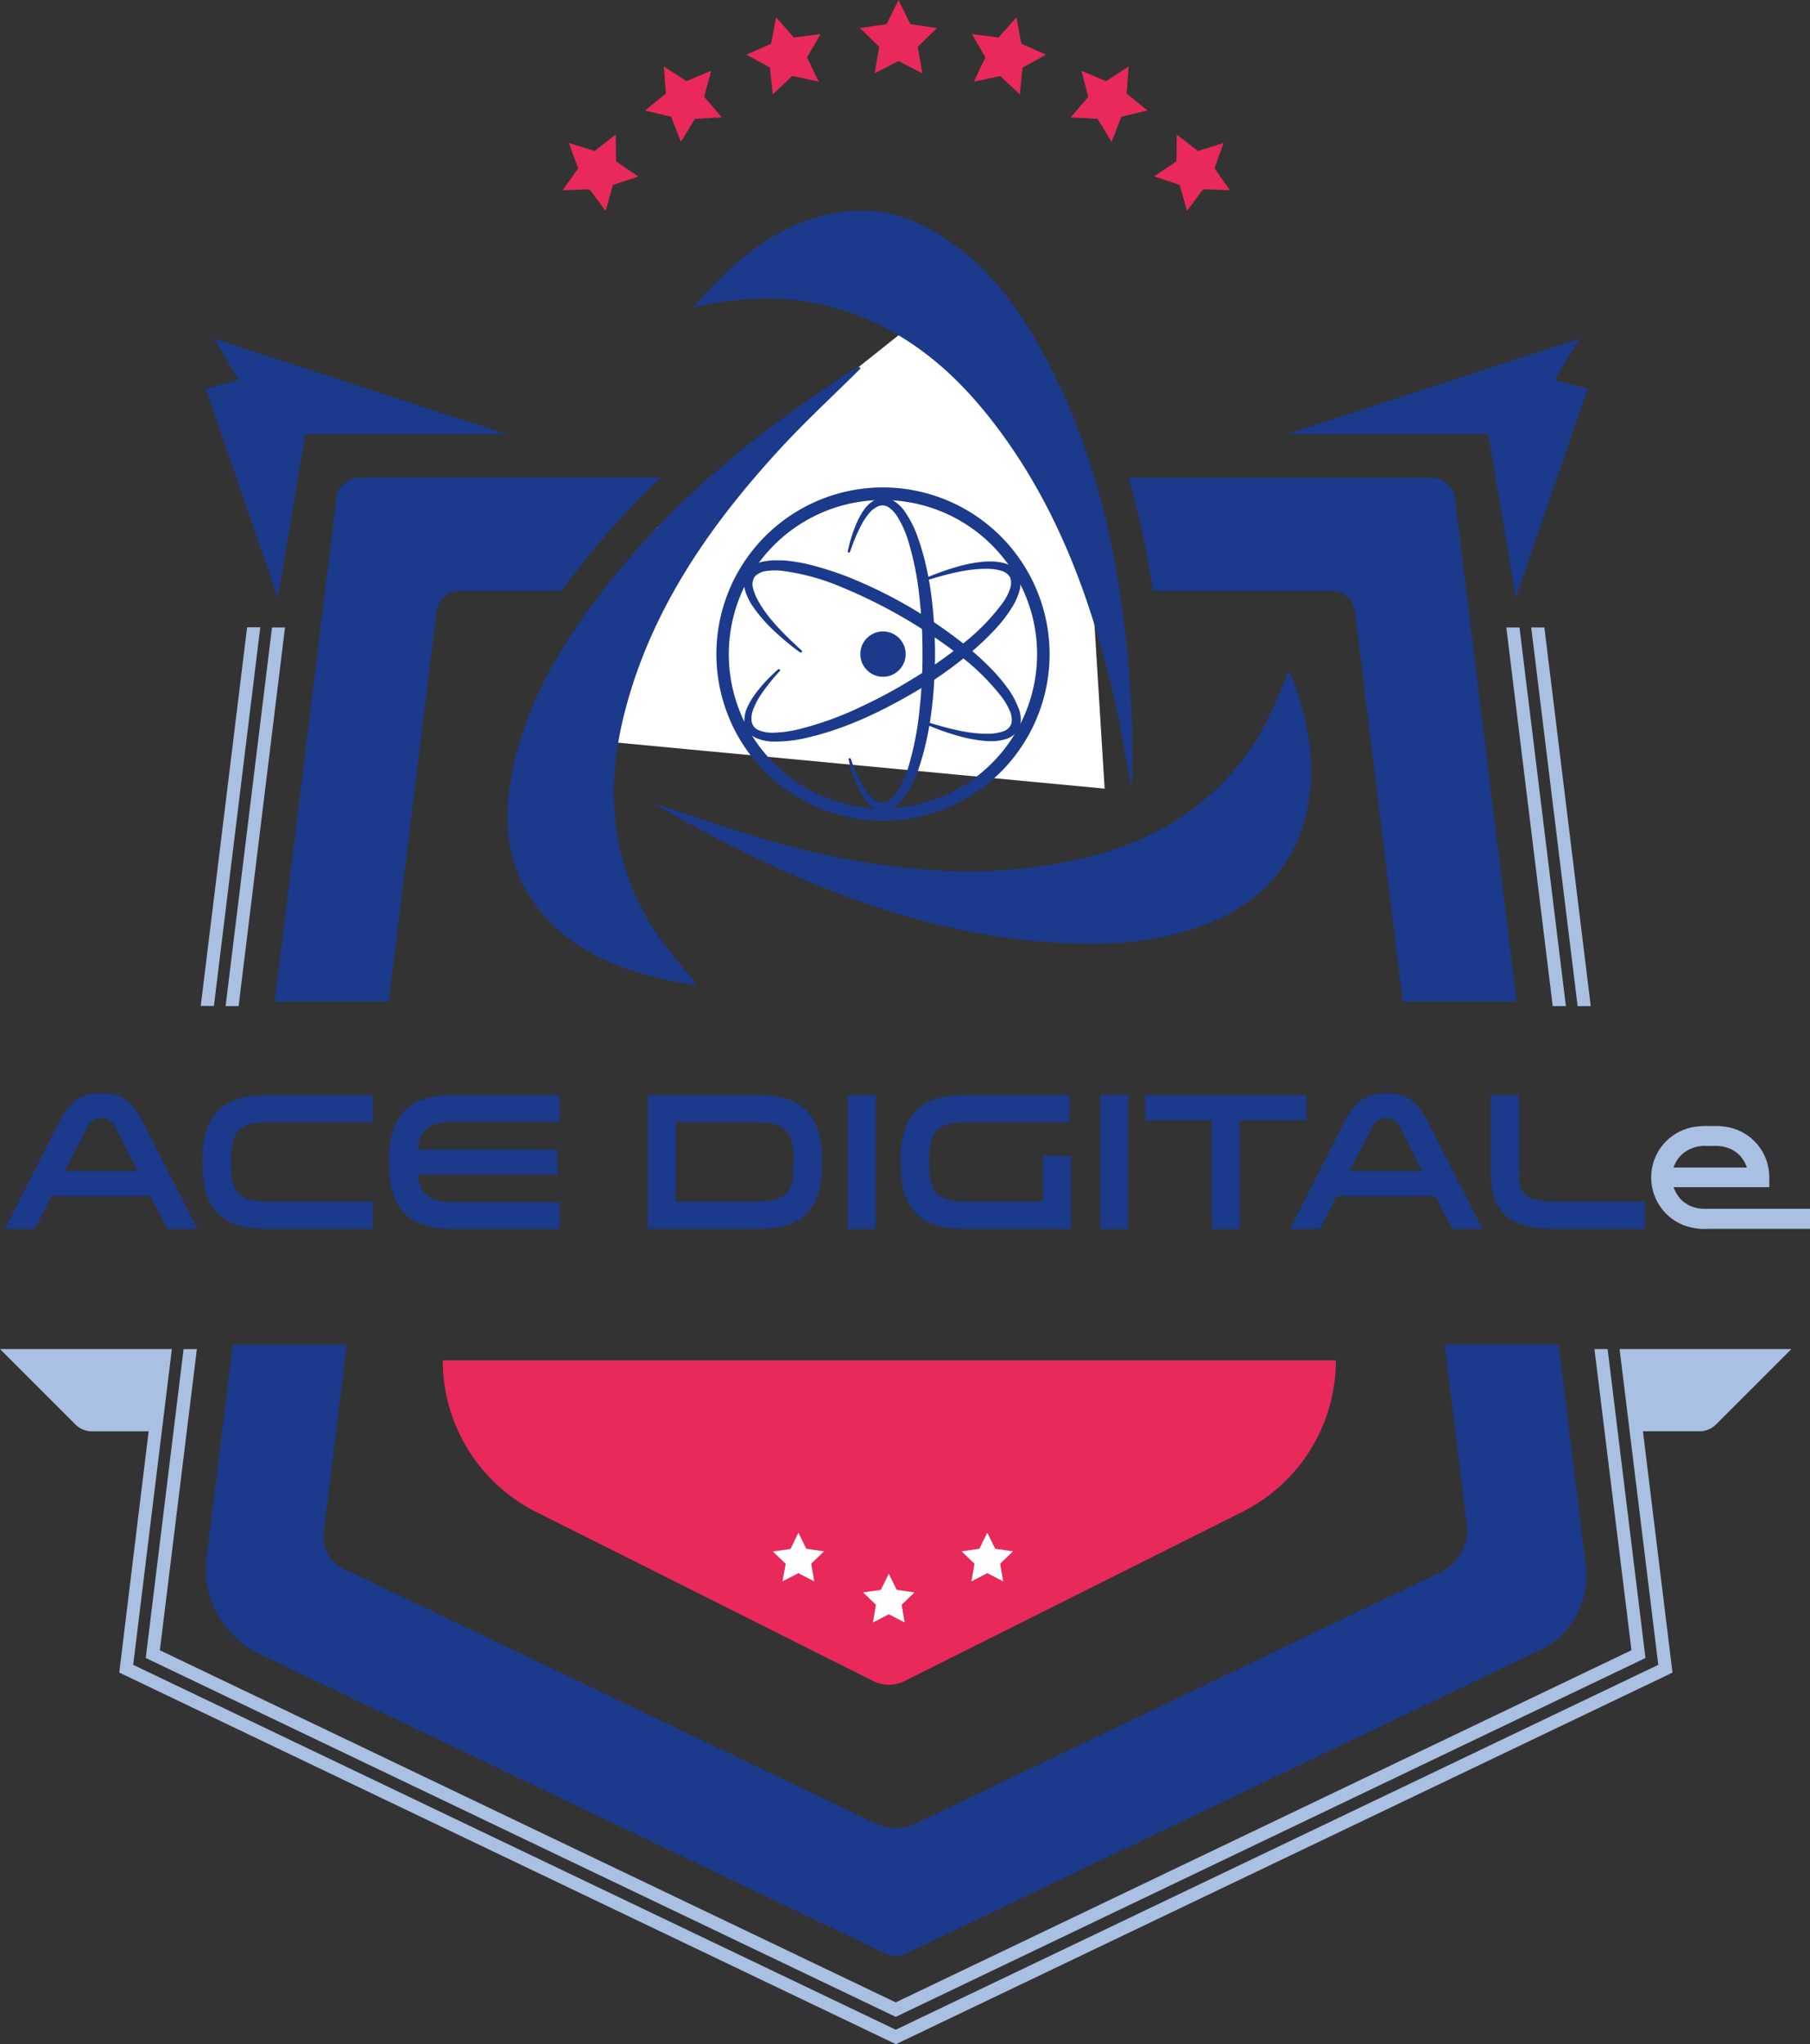
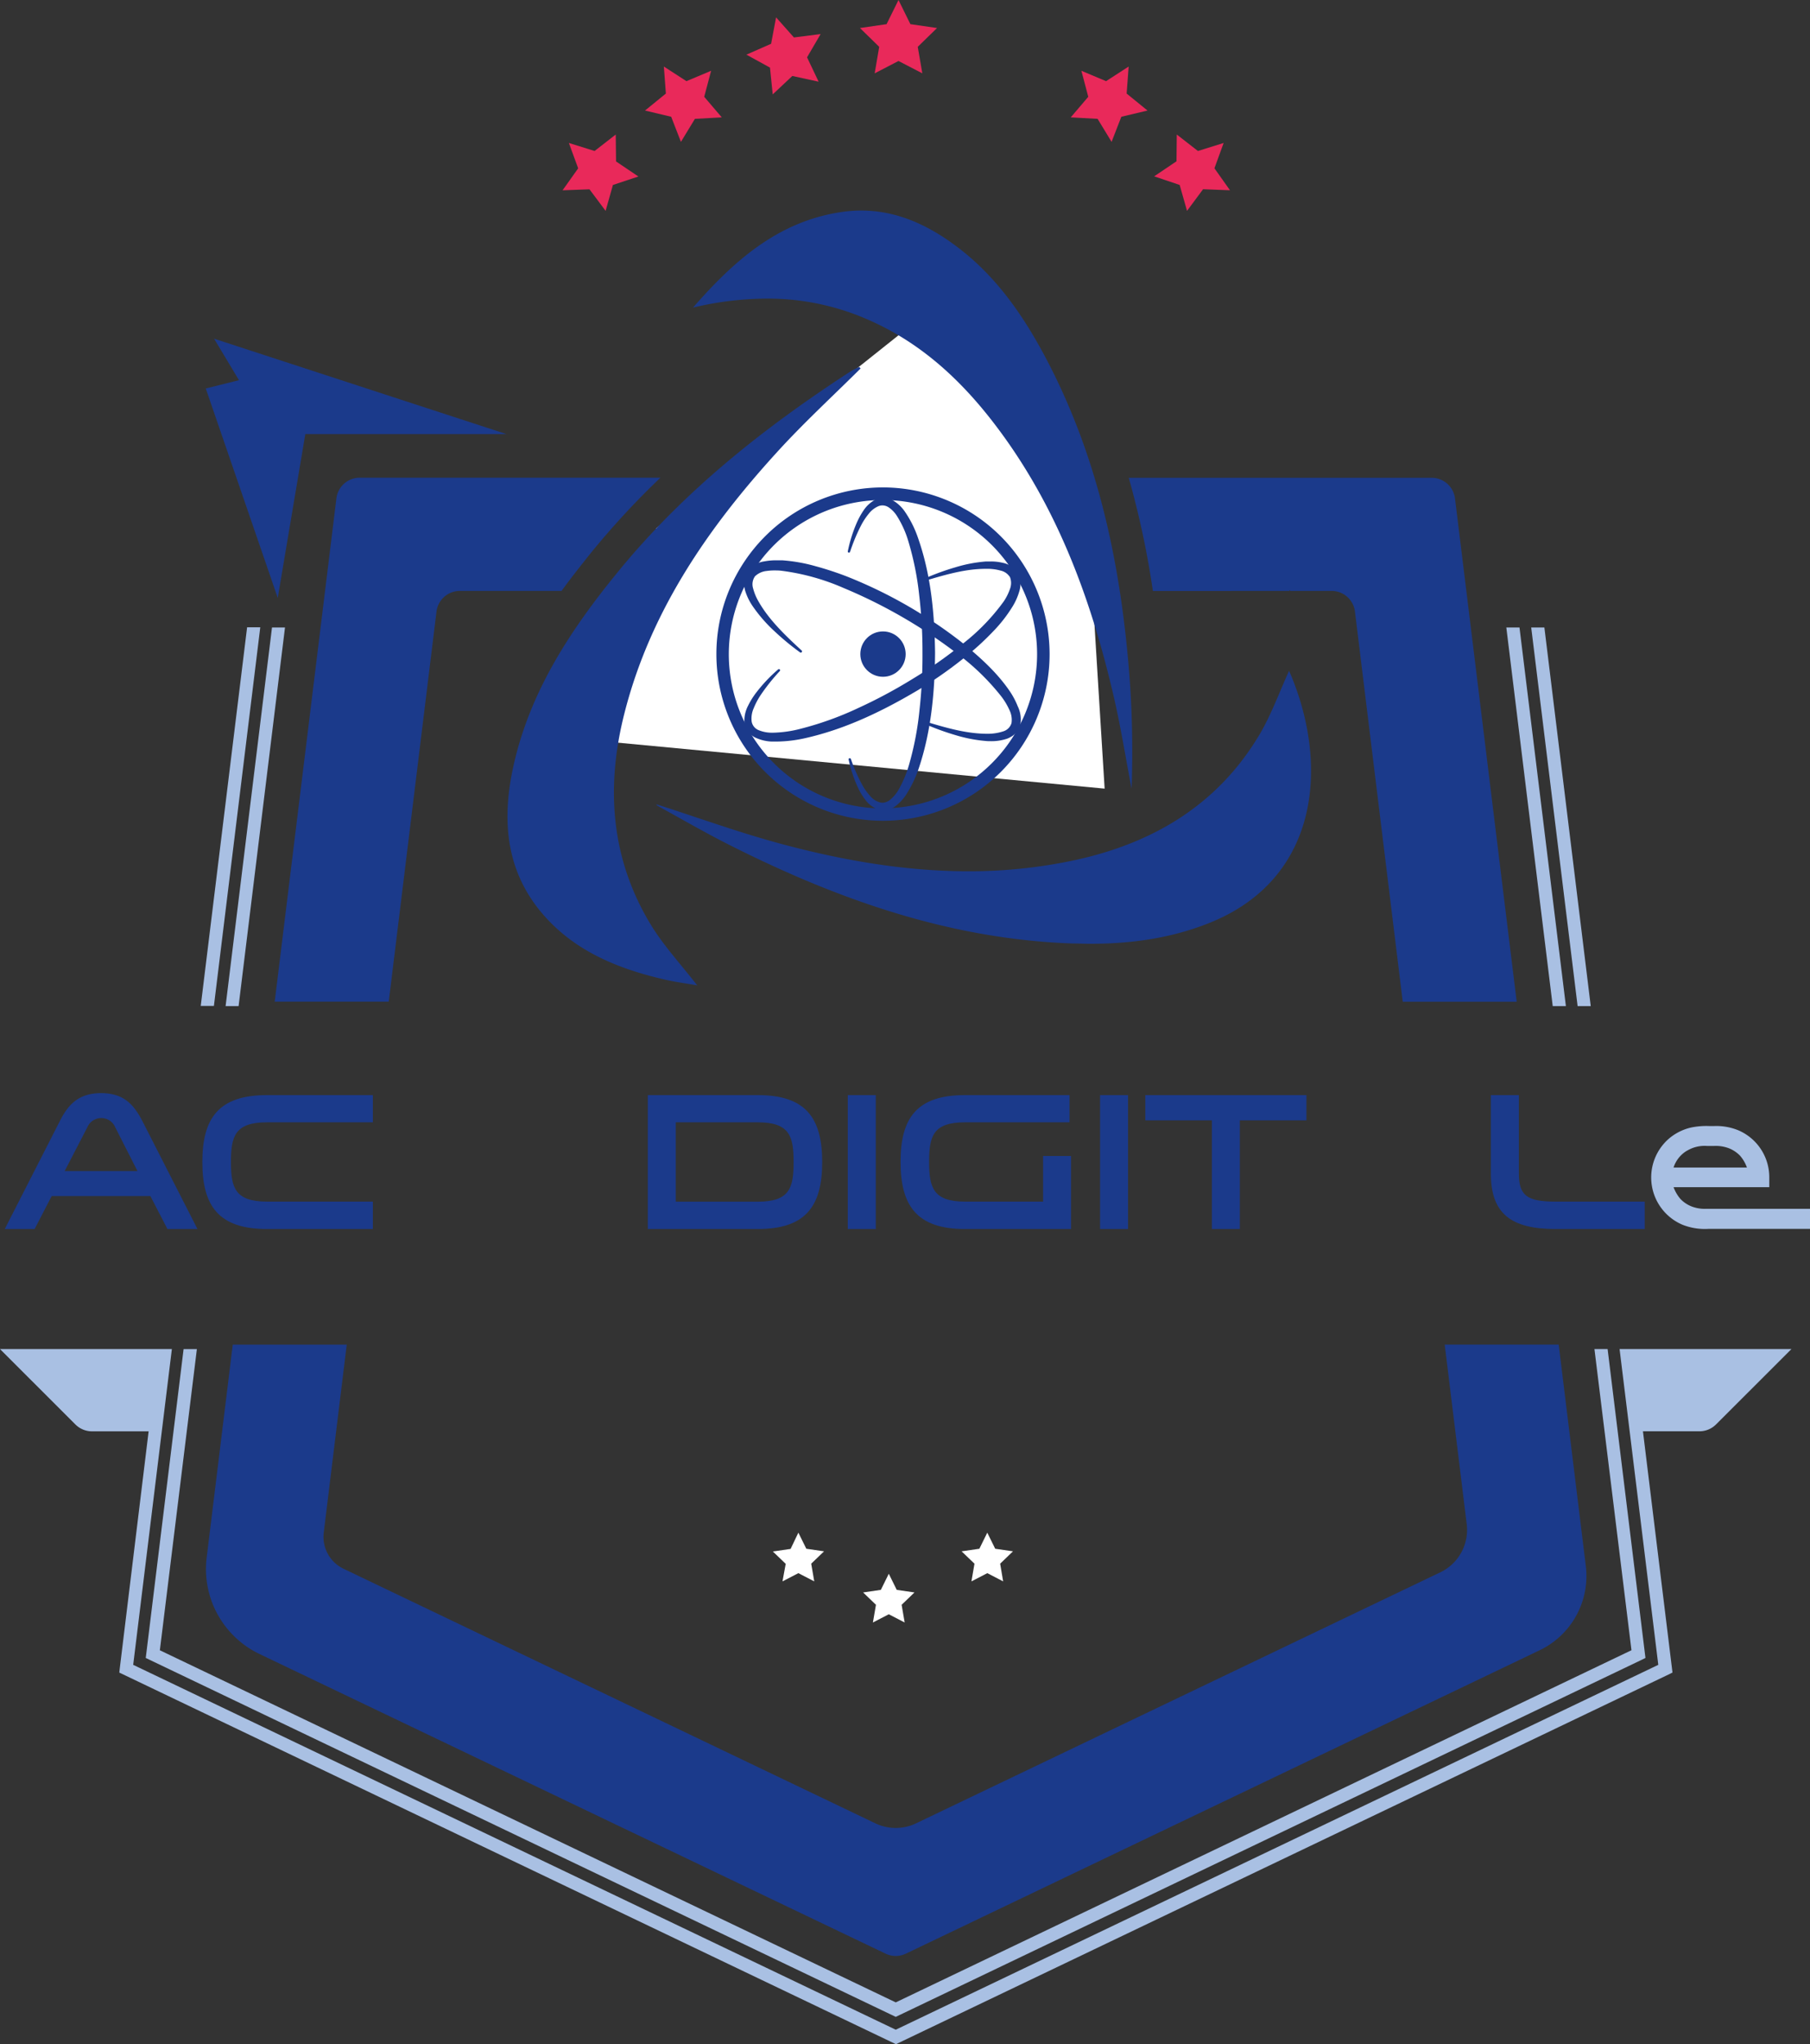
<svg xmlns="http://www.w3.org/2000/svg" width="440" height="496.72" viewBox="0 0 440 496.72">
  <rect x="0" y="0" width="440" height="496.72" fill="#333333" stroke="none" />
  <defs>
    <style>.cls-1{fill:#e9295a;}.cls-2{fill:#1b3a8b;}.cls-3{fill:#fff;}.cls-4{fill:#a9c0e3;}</style>
  </defs>
  <g id="Calque_2" data-name="Calque 2">
    <g id="graph_blason_acedigitale">
-       <path class="cls-1" d="M302,367.37l-82.08,41.09a8.57,8.57,0,0,1-7.69,0l-81.89-41.08a41.16,41.16,0,0,1-22.71-36.8v0H324.75A41.16,41.16,0,0,1,302,367.37Z" />
-       <polygon class="cls-2" points="361.79 105.48 312.89 105.48 383.96 82.3 377.91 92.38 385.98 94.4 368.48 145.29 361.79 105.48" />
      <polygon class="cls-2" points="50.02 94.4 58.09 92.38 52.04 82.3 123.11 105.48 74.22 105.48 67.52 145.29 50.02 94.4" />
      <path class="cls-3" d="M145.29,180l14.25-51.64,62.31-49.62,33.3,30.43,10.75,40,2.63,42.46Z" />
      <path class="cls-2" d="M48,298.64H40.7l-4.14-8h-24l-4.14,8H1.16l13.33-26.12c2-4,4.51-6.9,10.09-6.9s8,2.86,10.09,6.9ZM28,273.9a3.68,3.68,0,0,0-6.76,0l-5.52,10.66H33.42Z" />
      <path class="cls-2" d="M90.64,272.71H64.89c-7.8,0-8.75,3.43-8.75,9.66s1,9.61,8.75,9.61H90.64v6.66H64.89c-11.7,0-15.7-5.56-15.7-16.27s4-16.27,15.7-16.27H90.64Z" />
-       <path class="cls-2" d="M110.27,272.57c-6.38,0-8.28,2.43-8.76,6.76h34v6.08h-34c.48,4.33,2.38,6.71,8.76,6.71h25.79v6.52H110.27c-11.66,0-15.7-5.56-15.7-16.27s4-16.27,15.7-16.27h25.79v6.47Z" />
      <path class="cls-2" d="M157.48,266.1h26.74c11.65,0,15.65,5.56,15.65,16.27s-4,16.27-15.65,16.27H157.48Zm26.74,6.61H164.28V292h19.94c7.75,0,8.7-3.38,8.7-9.61S192,272.71,184.22,272.71Z" />
      <path class="cls-2" d="M212.9,266.1v32.54h-6.81V266.1Z" />
      <path class="cls-2" d="M260.36,280.9v17.74H234.57c-11.65,0-15.65-5.61-15.65-16.32s4-16.22,15.65-16.22H260v6.61H234.57c-7.75,0-8.71,3.38-8.71,9.61s1,9.66,8.71,9.66h19V280.89Z" />
      <path class="cls-2" d="M274.22,266.1v32.54h-6.8V266.1Z" />
      <path class="cls-2" d="M294.6,298.64v-26.4H278.42V266.1h39.16v6.14H301.4v26.4Z" />
-       <path class="cls-2" d="M360.39,298.64h-7.33l-4.13-8H325l-4.14,8h-7.28l13.32-26.12c2-4,4.52-6.9,10.09-6.9s8,2.86,10.09,6.9ZM340.31,273.9a3.67,3.67,0,0,0-6.75,0L328,284.56h17.74Z" />
      <path class="cls-2" d="M369.23,266.1v19.08c0,5.33,2,6.8,8.9,6.8h21.69v6.66H378.13c-10.76,0-15.71-3.71-15.71-13.46V266.1Z" />
      <path class="cls-4" d="M430.1,286.12a12.39,12.39,0,0,0-7.6-11.5,14.06,14.06,0,0,0-5.84-1h-1.08a18.37,18.37,0,0,0-4.5.36,12.75,12.75,0,0,0-5.26,2.6A12.48,12.48,0,0,0,409,297.6a14.72,14.72,0,0,0,6.36,1H440v-4.87H414.8a8.87,8.87,0,0,1-3.67-.61,7.6,7.6,0,0,1-2.61-1.77,9.11,9.11,0,0,1-1.68-2.87H430.1Zm-20-6.5a8.25,8.25,0,0,1,4.8-1.17h1.82a9,9,0,0,1,3.67.61,7.74,7.74,0,0,1,2.61,1.77,9,9,0,0,1,1.67,2.87H406.83a7.38,7.38,0,0,1,3.24-4.08Z" />
      <path class="cls-3" d="M194.08,372.42l1.93,3.91,4.31.63-3.12,3,.74,4.3-3.86-2-3.86,2L191,380l-3.12-3,4.31-.63Z" />
      <path class="cls-3" d="M216.06,382.41l1.93,3.91,4.31.63-3.12,3,.74,4.3-3.86-2-3.86,2,.74-4.3-3.12-3,4.31-.63Z" />
      <path class="cls-3" d="M240,372.42l1.93,3.91,4.32.63-3.12,3,.73,4.3-3.85-2-3.86,2,.74-4.3-3.13-3,4.32-.63Z" />
      <path class="cls-4" d="M35.43,402.87l182.32,87.21L399,403.36l1-.49-9.2-75.06h-3.2l9,73.18L217.75,486.56,38.86,401l9-73.18H44.63l-9.06,73.92Z" />
      <path class="cls-4" d="M380.66,244.48l-11.28-92h-3.2l11.28,92Z" />
      <path class="cls-4" d="M58,244.48l11.28-92H66.12l-11.28,92Z" />
      <path class="cls-4" d="M63.27,152.43h-3.2l-11.27,92H52Z" />
      <path class="cls-4" d="M386.7,244.48l-11.27-92h-3.2l11.28,92Z" />
      <path class="cls-4" d="M435.49,327.81H393.71l9.41,76.73L217.75,493.2,32.38,404.54l9.4-76.73H0l18.32,18.31a5.72,5.72,0,0,0,4,1.68H36.13l-7,57.49L29,406.42l188.8,90.3,187.77-89.81,1-.5-7.18-58.62h13.77a5.71,5.71,0,0,0,4-1.67Z" />
      <path class="cls-2" d="M214.65,118.44a40.5,40.5,0,1,0,40.5,40.5h0A40.55,40.55,0,0,0,214.65,118.44Zm0,78a37.47,37.47,0,1,1,37.46-37.47A37.48,37.48,0,0,1,214.65,196.41Z" />
      <path class="cls-2" d="M223.15,130.67a26.23,26.23,0,0,0-3.28-6.49,9,9,0,0,0-2.89-2.63,4.66,4.66,0,0,0-2.27-.59,4.19,4.19,0,0,0-1.93.46,7.82,7.82,0,0,0-2.85,2.6,18.47,18.47,0,0,0-1.73,3.18,34.64,34.64,0,0,0-2.1,6.74.29.29,0,0,0,.2.34l.08,0a.32.32,0,0,0,.27-.2,44.33,44.33,0,0,1,2.65-6.37,16.11,16.11,0,0,1,1.82-2.79,6,6,0,0,1,2.38-1.9,2.55,2.55,0,0,1,1-.21,2.78,2.78,0,0,1,1.48.44,7,7,0,0,1,2.08,2.16,24.49,24.49,0,0,1,2.72,6,71.89,71.89,0,0,1,2.69,13.39,116.83,116.83,0,0,1,.78,13.74,119,119,0,0,1-.7,13.74A74.79,74.79,0,0,1,221,185.76a28.08,28.08,0,0,1-2.57,6.15,9,9,0,0,1-2,2.39,3.1,3.1,0,0,1-1.94.76A2.48,2.48,0,0,1,214,195a4.76,4.76,0,0,1-2.46-1.57,14.4,14.4,0,0,1-1.93-2.7,40.1,40.1,0,0,1-2.76-6.3.3.3,0,0,0-.28-.19h-.08a.28.28,0,0,0-.19.34,32.4,32.4,0,0,0,2.22,6.71,16,16,0,0,0,1.89,3.12,6.5,6.5,0,0,0,3.17,2.31,4,4,0,0,0,1.14.17,5,5,0,0,0,2.95-1,11.12,11.12,0,0,0,2.62-2.81,29.12,29.12,0,0,0,3.11-6.55c2.59-7.78,3.84-16.66,3.91-27.95C227.16,147.08,225.88,138.47,223.15,130.67Z" />
      <circle class="cls-2" cx="214.65" cy="158.94" r="5.51" />
      <path class="cls-2" d="M247.44,139.24a5.68,5.68,0,0,0-3.72-2.49,12.11,12.11,0,0,0-2.88-.32c-.38,0-.75,0-1.12,0a34.52,34.52,0,0,0-7.54,1.44,59.89,59.89,0,0,0-7.12,2.58.28.28,0,0,0-.15.38.28.28,0,0,0,.26.18h.09c5.09-1.53,9.69-2.79,14.39-2.79h.11a11.87,11.87,0,0,1,3.45.42,3.62,3.62,0,0,1,2.32,1.62,4,4,0,0,1,0,2.81,13,13,0,0,1-1.52,3.06,50.64,50.64,0,0,1-10.14,10.43,108.15,108.15,0,0,1-12.14,8.48,120.8,120.8,0,0,1-13.09,7,77.71,77.71,0,0,1-13.85,5,28.86,28.86,0,0,1-6.85,1h-.27a8.39,8.39,0,0,1-3.25-.62,2.76,2.76,0,0,1-1.7-2.12,6.18,6.18,0,0,1,.51-3.23,17.38,17.38,0,0,1,1.69-3.19,48,48,0,0,1,4.64-5.81.29.29,0,0,0,0-.4.3.3,0,0,0-.2-.08.29.29,0,0,0-.2.07,37.87,37.87,0,0,0-5.23,5.51,18.84,18.84,0,0,0-2.07,3.3,7.87,7.87,0,0,0-.9,4.07,4.28,4.28,0,0,0,.82,2.17,5.09,5.09,0,0,0,1.75,1.48,10.44,10.44,0,0,0,4,1c.46,0,.93,0,1.39,0a32.68,32.68,0,0,0,6.39-.73c8.71-1.9,17.6-5.66,28-11.86a104.78,104.78,0,0,0,12.4-8.83,67.67,67.67,0,0,0,5.61-5.23,34.73,34.73,0,0,0,4.8-6.12,15,15,0,0,0,1.66-3.72A5.85,5.85,0,0,0,247.44,139.24Z" />
      <path class="cls-2" d="M247.4,171.61a18.82,18.82,0,0,0-2-3.75c-3.17-4.62-7.37-8.32-11.43-11.64a113,113,0,0,0-28-16.1,77.41,77.41,0,0,0-7.72-2.54,40,40,0,0,0-8.11-1.43q-.67,0-1.35,0a15.19,15.19,0,0,0-2.93.25,6.7,6.7,0,0,0-4.15,2.25l-.36.55c-.07.15-.14.3-.2.46l0,.1a3,3,0,0,0-.26,1l0,.27a4.59,4.59,0,0,0,0,.83c0,.12,0,.24,0,.4s.09.53.14.8l.07.33a13.85,13.85,0,0,0,1.84,3.86,36.06,36.06,0,0,0,5.35,6.15,63.57,63.57,0,0,0,6.21,5.13.34.34,0,0,0,.17.05.28.28,0,0,0,.22-.11.27.27,0,0,0,0-.39c-4-3.69-7.86-7.37-10.4-11.76a12.86,12.86,0,0,1-1.43-3.4,3.34,3.34,0,0,1,.48-2.89,4.78,4.78,0,0,1,2.84-1.29,12.82,12.82,0,0,1,1.86-.13c.56,0,1.15,0,1.82.09a55.06,55.06,0,0,1,15,4.17,124.17,124.17,0,0,1,27.26,15.68,56.88,56.88,0,0,1,11.18,10.79,16.62,16.62,0,0,1,1.89,3.2,5.33,5.33,0,0,1,.5,3.17,3,3,0,0,1-2,2,11.9,11.9,0,0,1-3.6.59h-.29c-5,0-10-1.43-15.11-3h-.09a.29.29,0,0,0-.29.28.28.28,0,0,0,.18.27,61.6,61.6,0,0,0,7.56,2.77,35.31,35.31,0,0,0,8,1.48h.59a11.84,11.84,0,0,0,3.74-.53,4.59,4.59,0,0,0,1-.43l.54-.31.47-.37a4.56,4.56,0,0,0,1.4-2.15A7.26,7.26,0,0,0,247.4,171.61Z" />
      <path class="cls-2" d="M233.73,60.8c-7.29-5.74-15.27-9.64-24.37-9.64a32.09,32.09,0,0,0-4.74.35C189.47,53.72,178.71,63,168.47,74.74a78.58,78.58,0,0,1,17.92-2.18A60.44,60.44,0,0,1,212,78.12c11.85,5.37,21.17,13.88,29.06,24,15.45,19.81,24,42.74,29.63,66.91,1.74,7.47,2.94,15.06,4.39,22.6a249,249,0,0,0-.39-25.64c-2-27.86-7.52-54.86-20.87-79.76C248.63,76.57,242.44,67.67,233.73,60.8Z" />
      <path class="cls-2" d="M313.37,163c-2.34,5.1-4.29,10.59-7.2,15.51C296,195.58,280.32,204.87,261.31,209a121.94,121.94,0,0,1-25.91,2.71c-15.05,0-30-2.54-44.78-6.46-10.56-2.8-20.86-6.56-31.08-9.82h0a.72.72,0,0,0,.28.36c5.79,3.18,11.5,6.5,17.39,9.47,26.36,13.3,53.78,23,83.66,24,1.37,0,2.74.07,4.11.07,9.92,0,19.64-1.31,29-5.06C321,213.48,323.16,185.43,313.37,163Z" />
      <path class="cls-1" d="M218.42,0l2.89,5.87,6.48.94-4.69,4.57,1.11,6.44-5.79-3-5.79,3,1.1-6.44-4.68-4.57,6.47-.94Z" />
      <path class="cls-1" d="M188.66,4.22,193,9.1l6.49-.82-3.3,5.65L199,19.85l-6.39-1.39-4.77,4.48-.66-6.51-5.73-3.15,6-2.64Z" />
      <path class="cls-1" d="M161.38,16.17l5.49,3.55,6-2.52-1.68,6.32,4.27,5-6.53.36-3.4,5.59-2.37-6.1-6.36-1.51,5.07-4.13Z" />
      <path class="cls-1" d="M138.29,34.74l6.25,1.95,5.14-4,.08,6.54,5.43,3.66L149,44.94l-1.78,6.3L143.3,46l-6.54.24,3.79-5.34Z" />
-       <path class="cls-1" d="M247.09,4.22,242.74,9.1l-6.49-.82,3.3,5.65-2.79,5.92,6.39-1.38,4.77,4.47.65-6.51,5.73-3.15-6-2.64Z" />
+       <path class="cls-1" d="M247.09,4.22,242.74,9.1Z" />
      <path class="cls-1" d="M274.37,16.17l-5.49,3.55-6-2.52,1.67,6.32-4.26,5,6.53.36,3.4,5.59,2.37-6.1,6.36-1.51-5.07-4.13Z" />
      <path class="cls-1" d="M297.46,34.74l-6.25,1.95-5.14-4L286,39.19l-5.43,3.66,6.2,2.09,1.79,6.3,3.9-5.26,6.54.25-3.78-5.34Z" />
      <path class="cls-2" d="M313.44,143.59l.1-.23.1.23h10.07a5.71,5.71,0,0,1,5.67,5L341,243.42H368.7l-15-122.32a5.72,5.72,0,0,0-5.67-5H274.39a213.6,213.6,0,0,1,5.87,27.51Z" />
      <path class="cls-2" d="M160.54,116.08H87.45a5.71,5.71,0,0,0-5.67,5l-15,122.32H94.5l11.61-94.81a5.72,5.72,0,0,1,5.68-5h24.72c2.47-3.4,5-6.56,7.31-9.46A199.29,199.29,0,0,1,160.54,116.08Z" />
      <path class="cls-2" d="M78.7,372.41l5.59-45.67H56.58l-6.34,51.75A22.87,22.87,0,0,0,63.07,401.9l152.21,72.82a5.68,5.68,0,0,0,4.93,0L374.27,401a20,20,0,0,0,11.23-20.48l-6.59-53.79H351.2l5.35,43.63a11.43,11.43,0,0,1-6.42,11.7l-127.45,61a11.46,11.46,0,0,1-9.87,0L83.51,381.19A8.58,8.58,0,0,1,78.7,372.41Z" />
      <path class="cls-2" d="M209.21,89.53l-.32-.36a20.23,20.23,0,0,0-2,1c-21.17,13.74-40.82,29.3-56.85,49C138.74,153,129,167.81,124.94,185.56c-3,13.15-2.26,25.85,7.09,36.66,7.81,9,18.33,13.22,29.62,15.82,2.51.58,5.07.91,7.83,1.39-3.95-5.09-7.94-9.4-11-14.29-10.06-16.27-11.29-33.89-6.64-52,6.3-24.64,20.28-44.9,37.12-63.35C195.4,102.72,202.45,96.25,209.21,89.53Z" />
    </g>
  </g>
</svg>